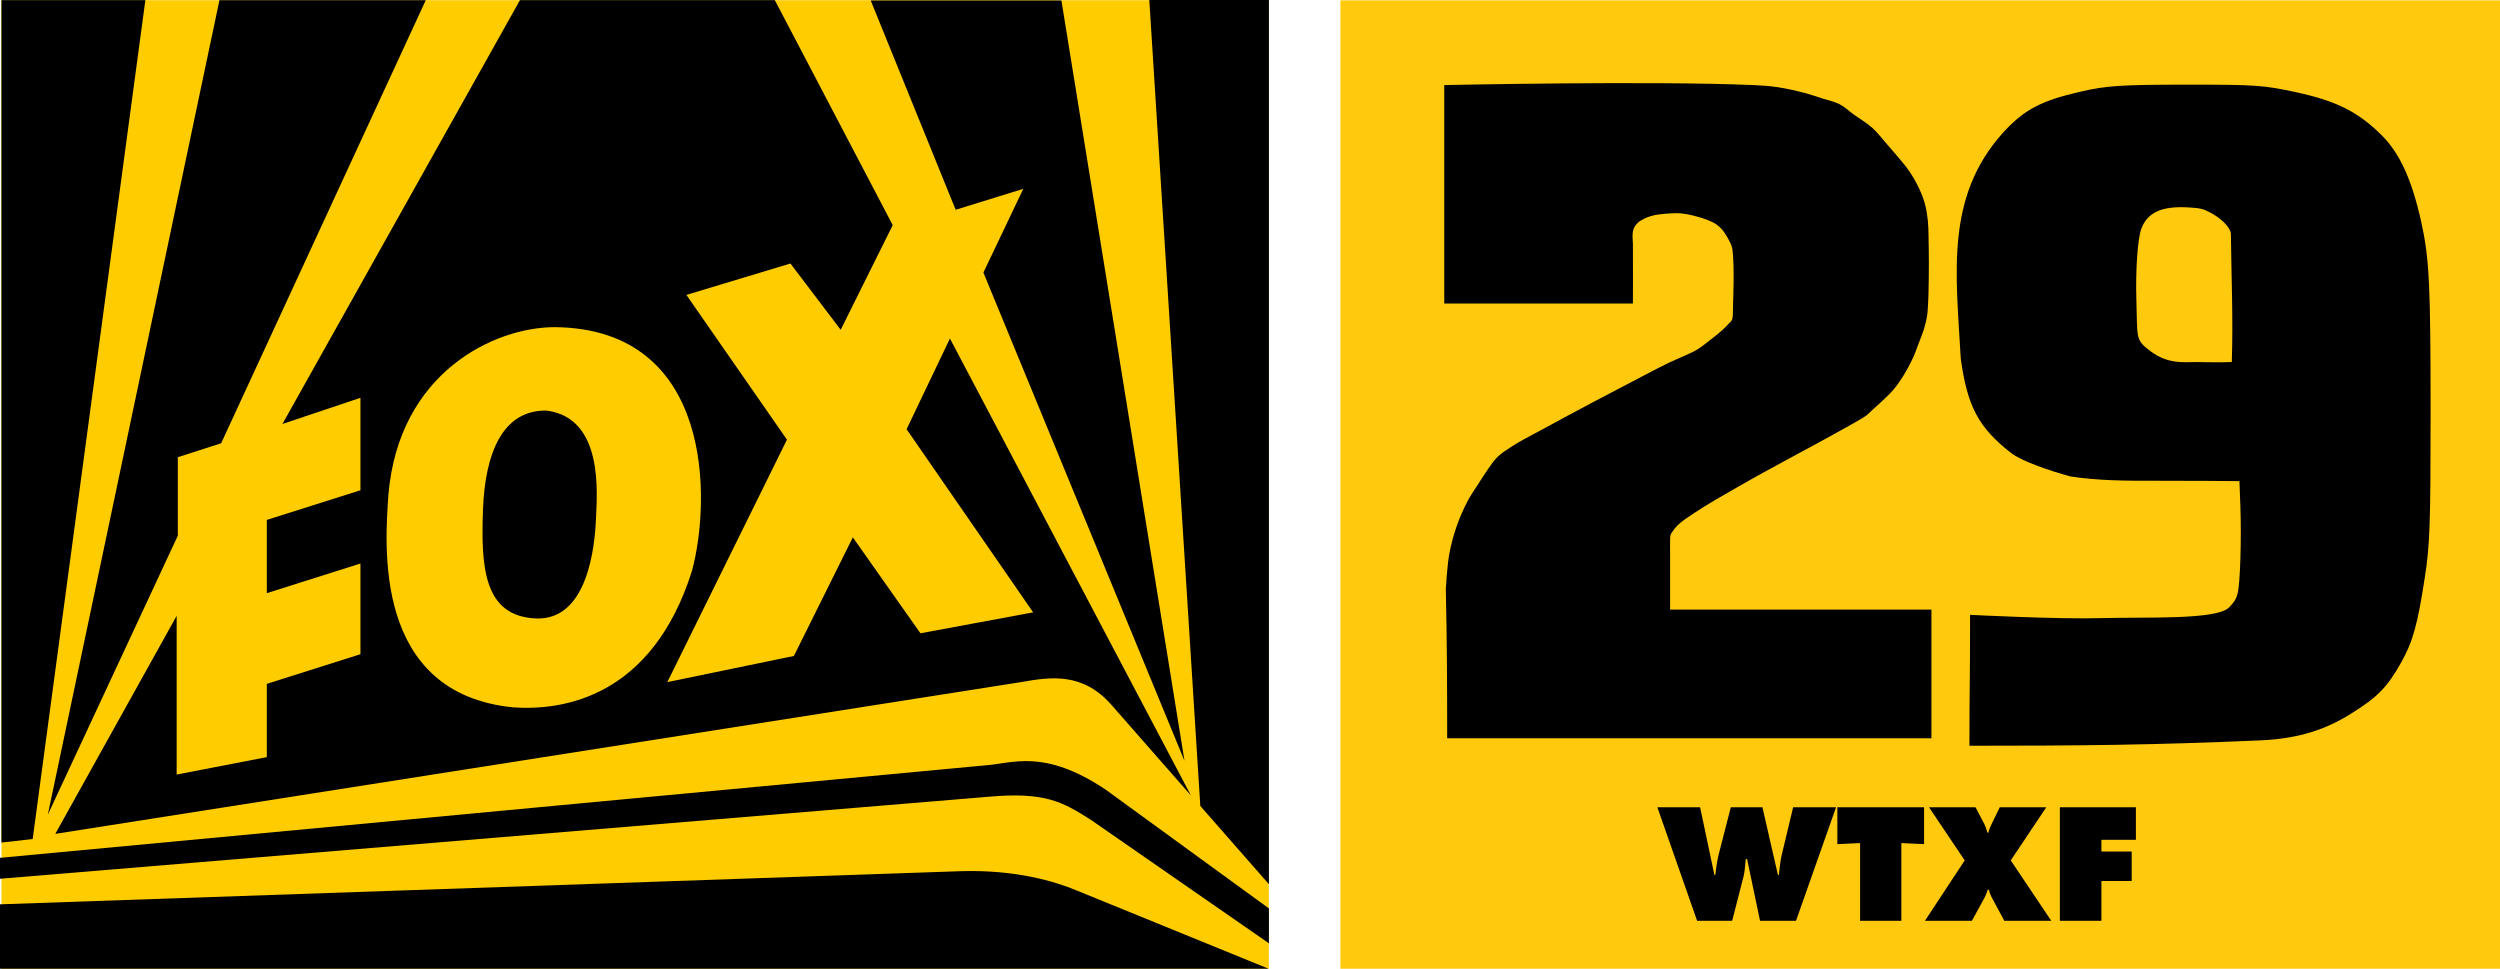
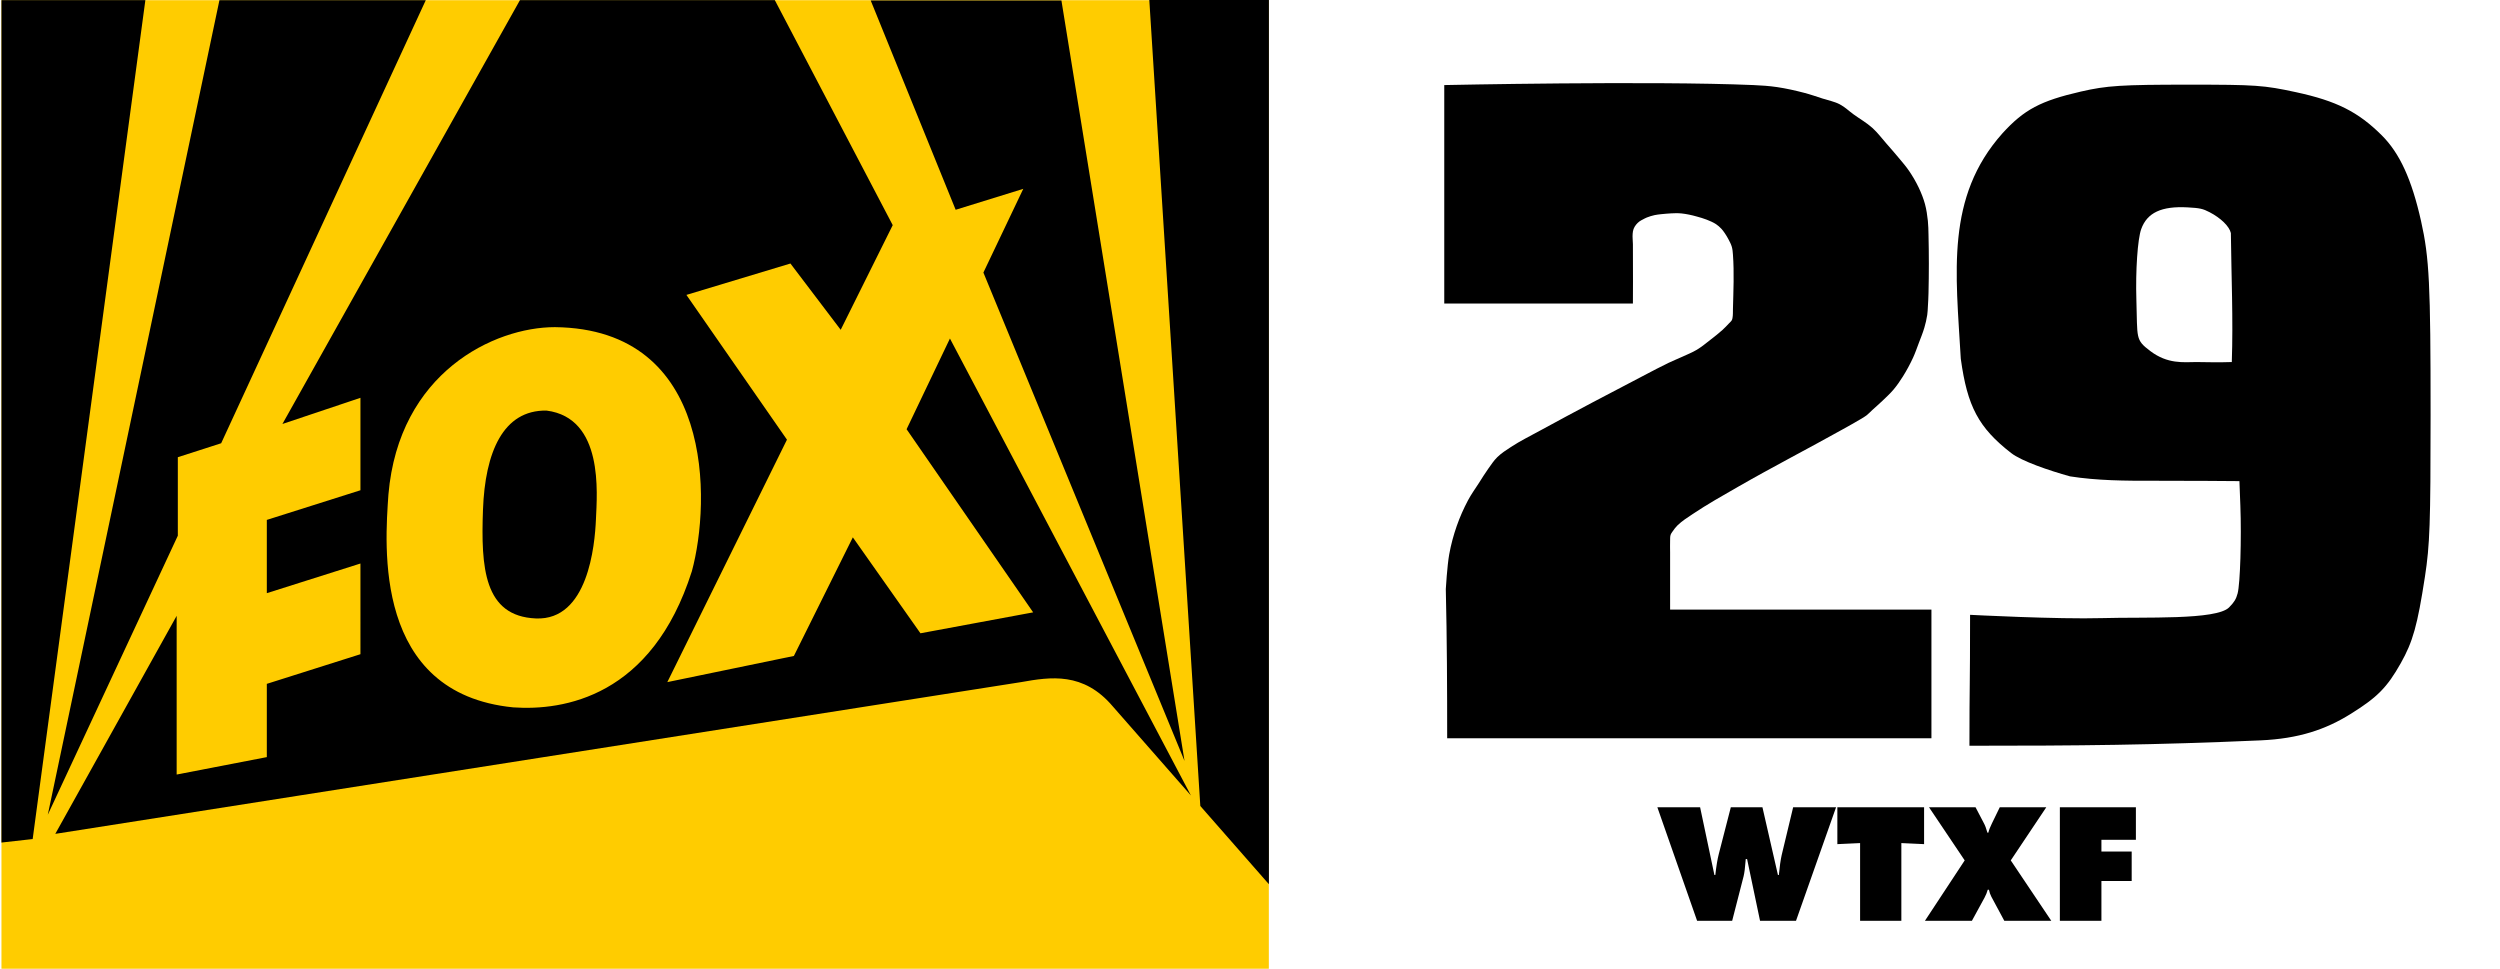
<svg xmlns="http://www.w3.org/2000/svg" xmlns:ns1="http://sodipodi.sourceforge.net/DTD/sodipodi-0.dtd" xmlns:ns2="http://www.inkscape.org/namespaces/inkscape" ns1:docname="WTXF-TV Fox 29 (1993).svg" height="514.798" width="1328.504" ns2:version="1.0 (4035a4fb49, 2020-05-01)" version="1.1" id="svg2985">
  <defs id="defs2989" />
  <ns1:namedview ns2:document-rotation="0" ns2:current-layer="svg2985" ns2:window-maximized="1" ns2:window-y="-8" ns2:window-x="-8" ns2:cy="218.36774" ns2:cx="586.71117" ns2:zoom="0.60279905" fit-margin-bottom="0" fit-margin-right="0" fit-margin-left="0" fit-margin-top="0" ns2:object-paths="false" showgrid="false" id="namedview2987" ns2:window-height="961" ns2:window-width="1280" ns2:pageshadow="2" ns2:pageopacity="0" guidetolerance="10" gridtolerance="10" objecttolerance="10" borderopacity="1" bordercolor="#666666" pagecolor="#ffffff" ns2:pagecheckerboard="true" />
  <g transform="translate(-5.843,-6.846)" id="g3102">
    <g style="display:inline" id="g3075" transform="matrix(0.827,0,0,0.827,891.642,361.245)">
      <path id="rect3067" d="m -1070.161,-428.388 h 814.371 v 622.367 h -814.371 z" style="fill:#ffcc00;fill-opacity:1;fill-rule:evenodd;stroke:none" ns2:connector-curvature="0" />
      <g ns2:label="Layer 1" id="layer1" transform="translate(-1369.07,-729.456)">
        <g id="g4958" transform="matrix(4.359,0,0,4.359,285.471,192.063)">
          <path style="fill-rule:evenodd" d="M 7.684,148.658 24.297,24.988 H 3.083 v 124.186 0 z" id="polygon4962" ns2:connector-curvature="0" />
          <path style="fill-rule:evenodd" d="m 65.629,25.007 v 0 H 35.214 L 9.912,145.078 29.081,103.939 V 92.37 l 6.389,-2.057 z" id="polygon4964" ns2:connector-curvature="0" />
-           <path id="path4966" d="m 2.834,158.281 v 9.514 H 189.92 l -28.369,-11.57 c -3.067,-1.285 -8.945,-3.086 -17.124,-2.828 z" style="fill-rule:evenodd" ns2:connector-curvature="0" />
-           <path id="path4968" d="m 2.834,154.514 v -3.084 l 145.171,-13.627 c 4.089,-0.258 8.689,-2.572 17.891,3.6 l 24.024,17.482 v 5.143 l -26.324,-18.254 c -4.09,-2.572 -6.646,-4.115 -15.08,-3.344 z" style="fill-rule:evenodd" ns2:connector-curvature="0" />
          <path style="fill-rule:evenodd" d="M 179.807,143.784 172.287,24.961 h 17.632 v 130.355 0 z" id="polygon4970" ns2:connector-curvature="0" ns1:nodetypes="cccccc" />
          <path style="fill-rule:evenodd" d="m 177.479,137.143 v 0 L 147.831,65.152 153.71,52.81 143.742,55.896 131.219,25.042 h 28.114 z" id="polygon4972" ns2:connector-curvature="0" />
          <path id="path4974" d="m 142.899,74.874 -6.39,13.37 18.657,26.997 -16.613,3.086 -9.968,-14.143 -8.689,17.484 -18.657,3.857 17.635,-35.739 -14.823,-21.34 15.335,-4.628 7.411,9.771 7.668,-15.427 -17.38,-33.167 H 79.515 L 44.5,87.472 56.001,83.615 V 97.242 L 42.2,101.613 v 10.799 l 13.801,-4.371 V 121.41 L 42.2,125.781 v 10.799 l -13.291,2.57 v -23.396 l -17.891,32.139 142.359,-22.367 c 4.345,-0.771 9.201,-1.543 13.546,3.598 l 11.501,13.113 z M 78.527,129.248 C 57.825,127.191 59.614,105.336 60.125,97.881 61.659,79.883 75.716,73.198 84.661,73.198 c 23.514,0.257 23.003,25.71 20.191,35.996 -5.878,18.511 -18.913,20.568 -26.325,20.054 z" style="fill-rule:evenodd" ns2:connector-curvature="0" />
          <path id="path4976" d="m 83.425,85.496 c -6.394,-0.101 -9.056,6.137 -9.361,14.631 -0.306,8.494 0.124,15.686 7.801,16.012 7.678,0.326 8.688,-10.758 8.851,-14.619 0.162,-3.862 1.172,-14.945 -7.291,-16.024 z" style="fill-rule:evenodd" ns2:connector-curvature="0" />
        </g>
      </g>
    </g>
    <g style="fill:#ffc90e;fill-opacity:1" ns2:label="Layer 1" id="layer1-9" transform="matrix(2.481,0,0,2.481,408.991,-1772.729)">
      <g style="fill:#ffc90e;fill-opacity:1" id="g10" transform="matrix(1.25,0,0,-1.25,98.731,940.5)">
        <g style="fill:#ffc90e;fill-opacity:1" id="g12" transform="scale(0.1)" />
      </g>
    </g>
  </g>
-   <path id="rect22" style="fill:#ffc90e;fill-opacity:1;stroke:#000000;stroke-width:0" d="m 712.29,0.171 h 616.215 V 514.798 H 712.29 Z" />
  <g style="display:inline;fill:#000000;fill-opacity:1" ns2:label="Layer 1" id="layer1-2" transform="matrix(8.508,0,0,9.083,771.526,-656.998)">
    <g style="fill:#000000;fill-opacity:1" id="g88" transform="matrix(0.265,0,0,0.265,33.966,16.406)">
      <g style="font-weight:bold;font-size:48px;line-height:1.25;font-family:'Friz Quadrata Std';-inkscape-font-specification:'Friz Quadrata Std Bold';fill:#000000;fill-opacity:1" id="text606" />
      <g ns2:label="Layer 1" id="layer1-9-6" transform="matrix(4.558,0,0,4.455,-620.605,-384.858)" style="fill:#000000;fill-opacity:1;stroke-width:0;stroke-miterlimit:4;stroke-dasharray:none">
        <path style="fill:#000000;fill-opacity:1;stroke:#000000;stroke-width:0;stroke-linecap:butt;stroke-linejoin:miter;stroke-miterlimit:4;stroke-dasharray:none;stroke-opacity:1" d="m 107.643,137.978 v 10.824 h 9.755 c 0,0 0.012,-1.96 0,-2.94 -0.002,-0.173 -0.028,-0.346 -0.013,-0.519 0.007,-0.08 0.018,-0.161 0.047,-0.236 0.03,-0.077 0.077,-0.148 0.13,-0.213 0.048,-0.058 0.105,-0.109 0.165,-0.154 0.058,-0.043 0.125,-0.073 0.189,-0.106 0.066,-0.034 0.132,-0.068 0.201,-0.095 0.13,-0.05 0.265,-0.089 0.402,-0.118 0.113,-0.024 0.228,-0.034 0.343,-0.047 0.09,-0.01 0.181,-0.018 0.272,-0.024 0.161,-0.011 0.323,-0.023 0.484,-0.024 0.099,-4.3e-4 0.197,0.002 0.295,0.012 0.131,0.013 0.261,0.034 0.39,0.059 0.135,0.026 0.269,0.059 0.402,0.095 0.171,0.046 0.343,0.091 0.508,0.154 0.166,0.063 0.334,0.13 0.484,0.224 0.099,0.063 0.189,0.141 0.272,0.224 0.071,0.072 0.131,0.154 0.189,0.236 0.064,0.091 0.124,0.186 0.177,0.283 0.067,0.122 0.137,0.245 0.177,0.378 0.038,0.126 0.049,0.259 0.059,0.39 0.067,0.893 0.023,1.791 0,2.686 -0.004,0.152 0.005,0.306 -0.024,0.455 -0.007,0.037 -0.016,0.074 -0.035,0.106 -0.035,0.06 -0.093,0.104 -0.142,0.154 -0.111,0.113 -0.223,0.227 -0.343,0.331 -0.192,0.168 -0.398,0.32 -0.602,0.472 -0.236,0.175 -0.466,0.361 -0.721,0.508 -0.237,0.136 -0.494,0.232 -0.744,0.343 -0.239,0.106 -0.483,0.198 -0.721,0.307 -0.415,0.19 -0.82,0.399 -1.228,0.602 -1.802,0.9 -3.602,1.806 -5.386,2.74 -0.515,0.27 -1.042,0.519 -1.536,0.827 -0.247,0.154 -0.497,0.309 -0.709,0.508 -0.177,0.167 -0.315,0.372 -0.461,0.567 -0.171,0.229 -0.325,0.471 -0.484,0.709 -0.192,0.286 -0.4,0.561 -0.567,0.862 -0.224,0.405 -0.42,0.829 -0.579,1.264 -0.167,0.457 -0.3,0.928 -0.39,1.406 -0.107,0.568 -0.177,1.725 -0.177,1.725 0.061,2.465 0.071,4.929 0.071,7.394 H 132.835 v -6.378 h -13.513 c 0,0 0,-1.89 0,-2.835 0,-0.193 -0.008,-0.386 0,-0.579 0.004,-0.095 -0.005,-0.193 0.024,-0.283 0.021,-0.066 0.066,-0.121 0.106,-0.177 0.078,-0.109 0.161,-0.216 0.26,-0.307 0.235,-0.216 0.511,-0.383 0.78,-0.555 0.757,-0.486 1.551,-0.913 2.339,-1.347 1.79,-0.986 3.624,-1.89 5.426,-2.855 0.307,-0.165 0.617,-0.327 0.919,-0.501 0.102,-0.059 0.206,-0.114 0.301,-0.184 0.108,-0.08 0.2,-0.179 0.301,-0.267 0.172,-0.151 0.349,-0.296 0.518,-0.451 0.2,-0.184 0.406,-0.364 0.585,-0.568 0.178,-0.204 0.337,-0.425 0.484,-0.651 0.192,-0.295 0.365,-0.602 0.518,-0.919 0.115,-0.238 0.204,-0.489 0.301,-0.735 0.098,-0.249 0.206,-0.496 0.284,-0.752 0.064,-0.208 0.116,-0.42 0.15,-0.635 0.021,-0.132 0.025,-0.267 0.033,-0.401 0.015,-0.228 0.028,-0.456 0.033,-0.685 0.024,-0.963 0.024,-1.927 0,-2.89 -0.006,-0.229 -0.008,-0.458 -0.033,-0.685 -0.032,-0.281 -0.073,-0.563 -0.15,-0.835 -0.079,-0.276 -0.19,-0.544 -0.317,-0.802 -0.144,-0.291 -0.313,-0.57 -0.501,-0.835 -0.171,-0.242 -0.374,-0.46 -0.568,-0.685 -0.196,-0.227 -0.399,-0.447 -0.601,-0.668 -0.242,-0.264 -0.463,-0.551 -0.735,-0.785 -0.297,-0.256 -0.647,-0.445 -0.969,-0.668 -0.24,-0.166 -0.457,-0.372 -0.718,-0.501 -0.278,-0.138 -0.589,-0.192 -0.885,-0.284 -0.316,-0.098 -0.631,-0.204 -0.952,-0.284 -0.463,-0.116 -0.931,-0.217 -1.403,-0.284 -0.404,-0.057 -0.812,-0.084 -1.219,-0.1 -5.324,-0.218 -15.986,-2e-5 -15.986,-2e-5 z" id="path24" ns1:nodetypes="cccssssssssssssssssssssssssssssssssssssssscccccssssssssssssssssssssssssssssssssssc" />
        <path style="fill:#000000;fill-opacity:1;stroke:#000000;stroke-width:0;stroke-miterlimit:4;stroke-dasharray:none" d="m 508.679,644.214 c 0,-12.241 0.125,-10.232 0.125,-24.482 0,0 17.198,0.859 25.795,0.615 8.273,-0.236 22.281,0.395 24.747,-2.004 1.01,-0.982 1.373,-1.555 1.669,-2.63 0.495,-1.802 0.77,-10.262 0.531,-16.356 l -0.182,-4.628 c 0,0 -11.27,-0.091 -16.905,-0.071 -5.302,0.019 -10.913,-0.026 -16.155,-0.821 -4.123,-1.095 -9.439,-2.84 -11.5,-4.37 -6.339,-4.741 -8.537,-8.69 -9.813,-17.63 -0.958,-16.102 -3.002,-30.198 8.139,-42.162 4.212,-4.426 7.427,-6.065 15.299,-7.798 5.058,-1.114 7.92,-1.29 21,-1.29 13.139,0 14.676,0.103 20.956,1.403 7.924,1.641 12.155,3.68 16.76,8.077 3.493,3.335 5.838,8.24 7.657,16.02 1.618,6.92 1.866,11.761 1.863,36.375 -0.003,20.194 -0.148,24.185 -1.101,30.125 -1.462,9.118 -2.351,12.167 -4.728,16.205 -2.663,4.525 -4.563,6.366 -9.783,9.48 -4.862,2.901 -10.094,4.623 -17.625,4.939 -20.884,0.877 -35.393,1.002 -56.752,1.002 z m 51.014,-95.877 c -0.284,-1.239 -1.964,-2.815 -4.161,-3.902 -1.322,-0.654 -1.888,-0.773 -4.27,-0.899 -5.105,-0.269 -7.915,0.992 -9.067,4.068 -0.698,1.866 -1.116,7.75 -0.94,13.232 0.233,7.254 -0.247,7.423 2.728,9.577 3.382,2.448 6.449,2.072 8.974,2.048 2.306,0 3.763,0.106 6.917,0 0.288,-7.939 -0.091,-16.164 -0.181,-24.125 z" id="path868" transform="scale(0.265)" ns1:nodetypes="ccsssscsccccssssssssssccsssssccc" />
      </g>
    </g>
  </g>
  <g aria-label="WTXF" id="text307" style="font-size:21.167px;line-height:1.25;font-family:Futura-ExtraBold;-inkscape-font-specification:Futura-ExtraBold;stroke-width:0.265" transform="matrix(3.78,0,0,3.78,800.055,88.22)">
    <path d="M 21.339,90.146 26.927,106.106 h 4.932 l 1.609,-6.265 q 0.169,-0.699 0.275,-2.138 l 0.021,-0.275 h 0.191 l 1.82,8.678 h 5.059 l 5.63,-15.96 h -6.033 l -1.609,6.71 q -0.233,1.037 -0.402,2.815 h -0.127 l -2.18,-9.525 h -4.445 l -1.693,6.583 q -0.275,1.058 -0.487,2.942 H 29.361 l -2.011,-9.525 z" style="stroke-width:0.265" id="path318" />
    <path d="m 46.646,95.332 3.196,-0.148 V 106.106 H 55.642 V 95.184 l 3.196,0.148 V 90.146 H 46.646 Z" style="stroke-width:0.265" id="path320" />
    <path d="m 69.479,90.146 -1.101,2.265 q -0.381,0.762 -0.508,1.312 h -0.127 q -0.254,-0.889 -0.487,-1.312 l -1.185,-2.265 h -6.541 l 5.017,7.472 -5.588,8.488 h 6.604 l 1.778,-3.26 q 0.296,-0.55 0.445,-1.101 h 0.169 q 0.106,0.529 0.339,0.974 l 1.82,3.387 h 6.604 l -5.694,-8.488 4.995,-7.472 z" style="stroke-width:0.265" id="path322" />
    <path d="m 77.926,106.106 h 5.842 v -5.588 h 4.255 v -4.149 h -4.255 v -1.651 h 4.847 V 90.146 H 77.926 Z" style="stroke-width:0.265" id="path324" />
  </g>
</svg>